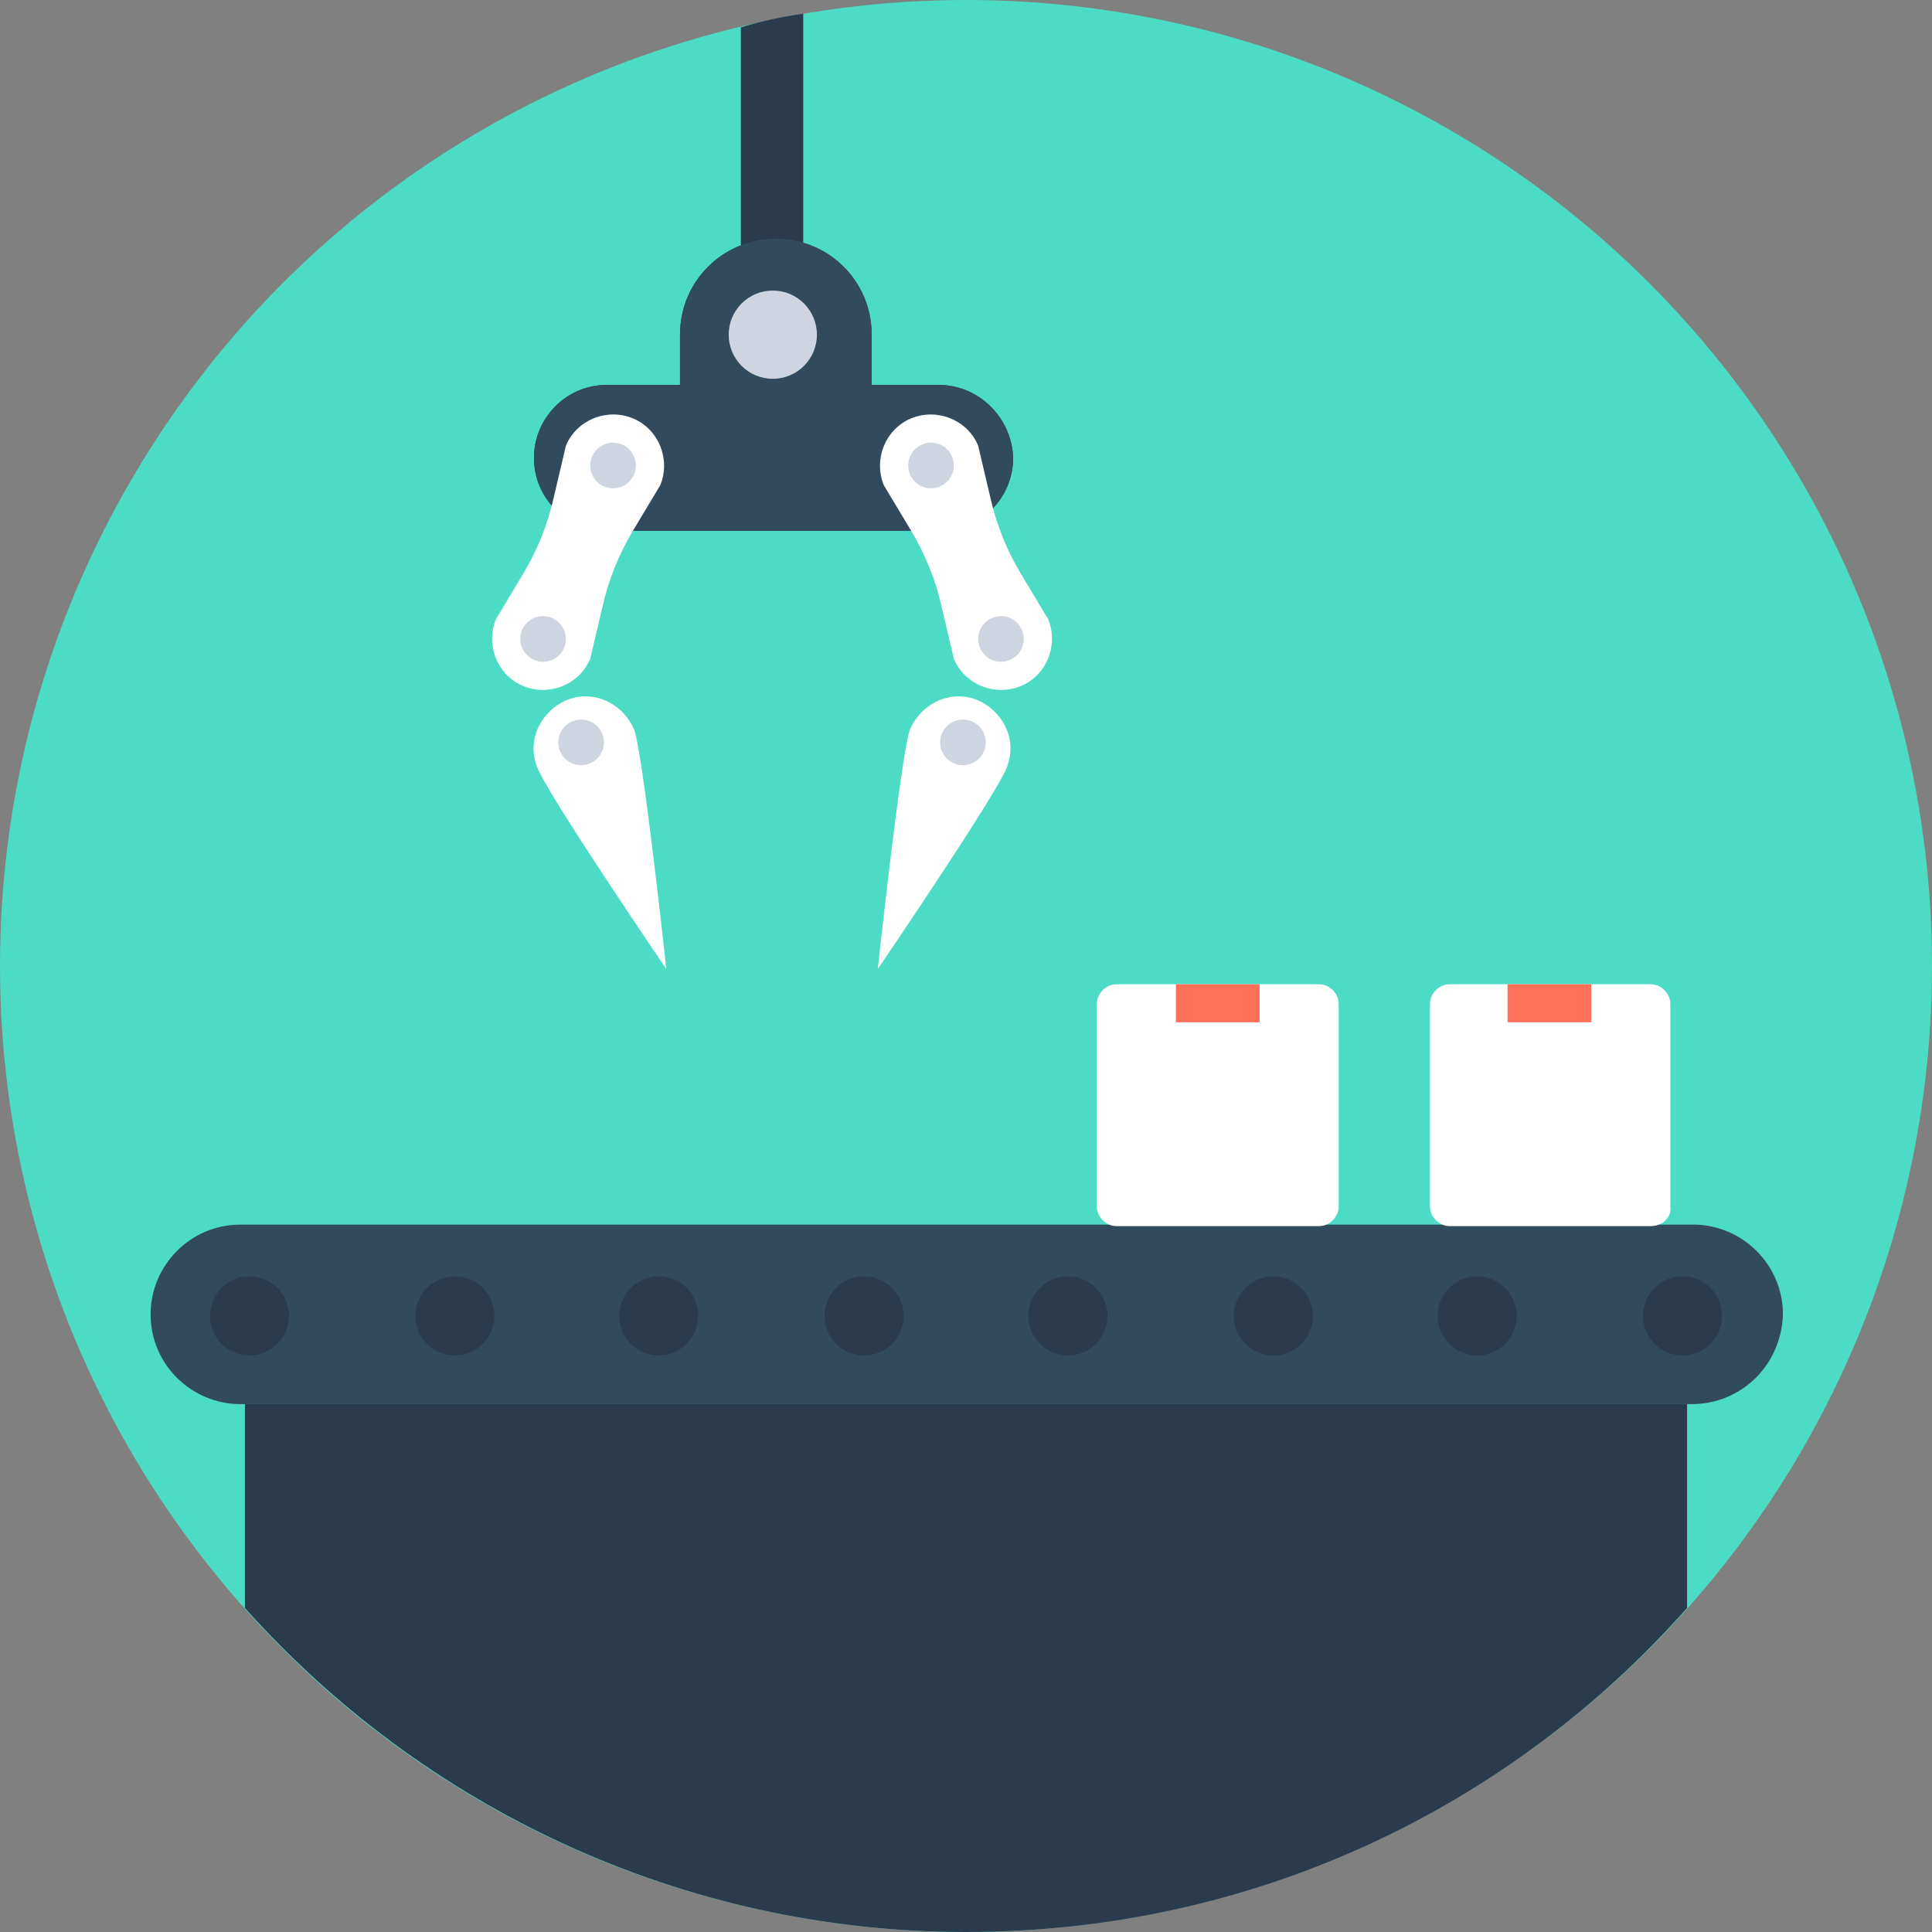
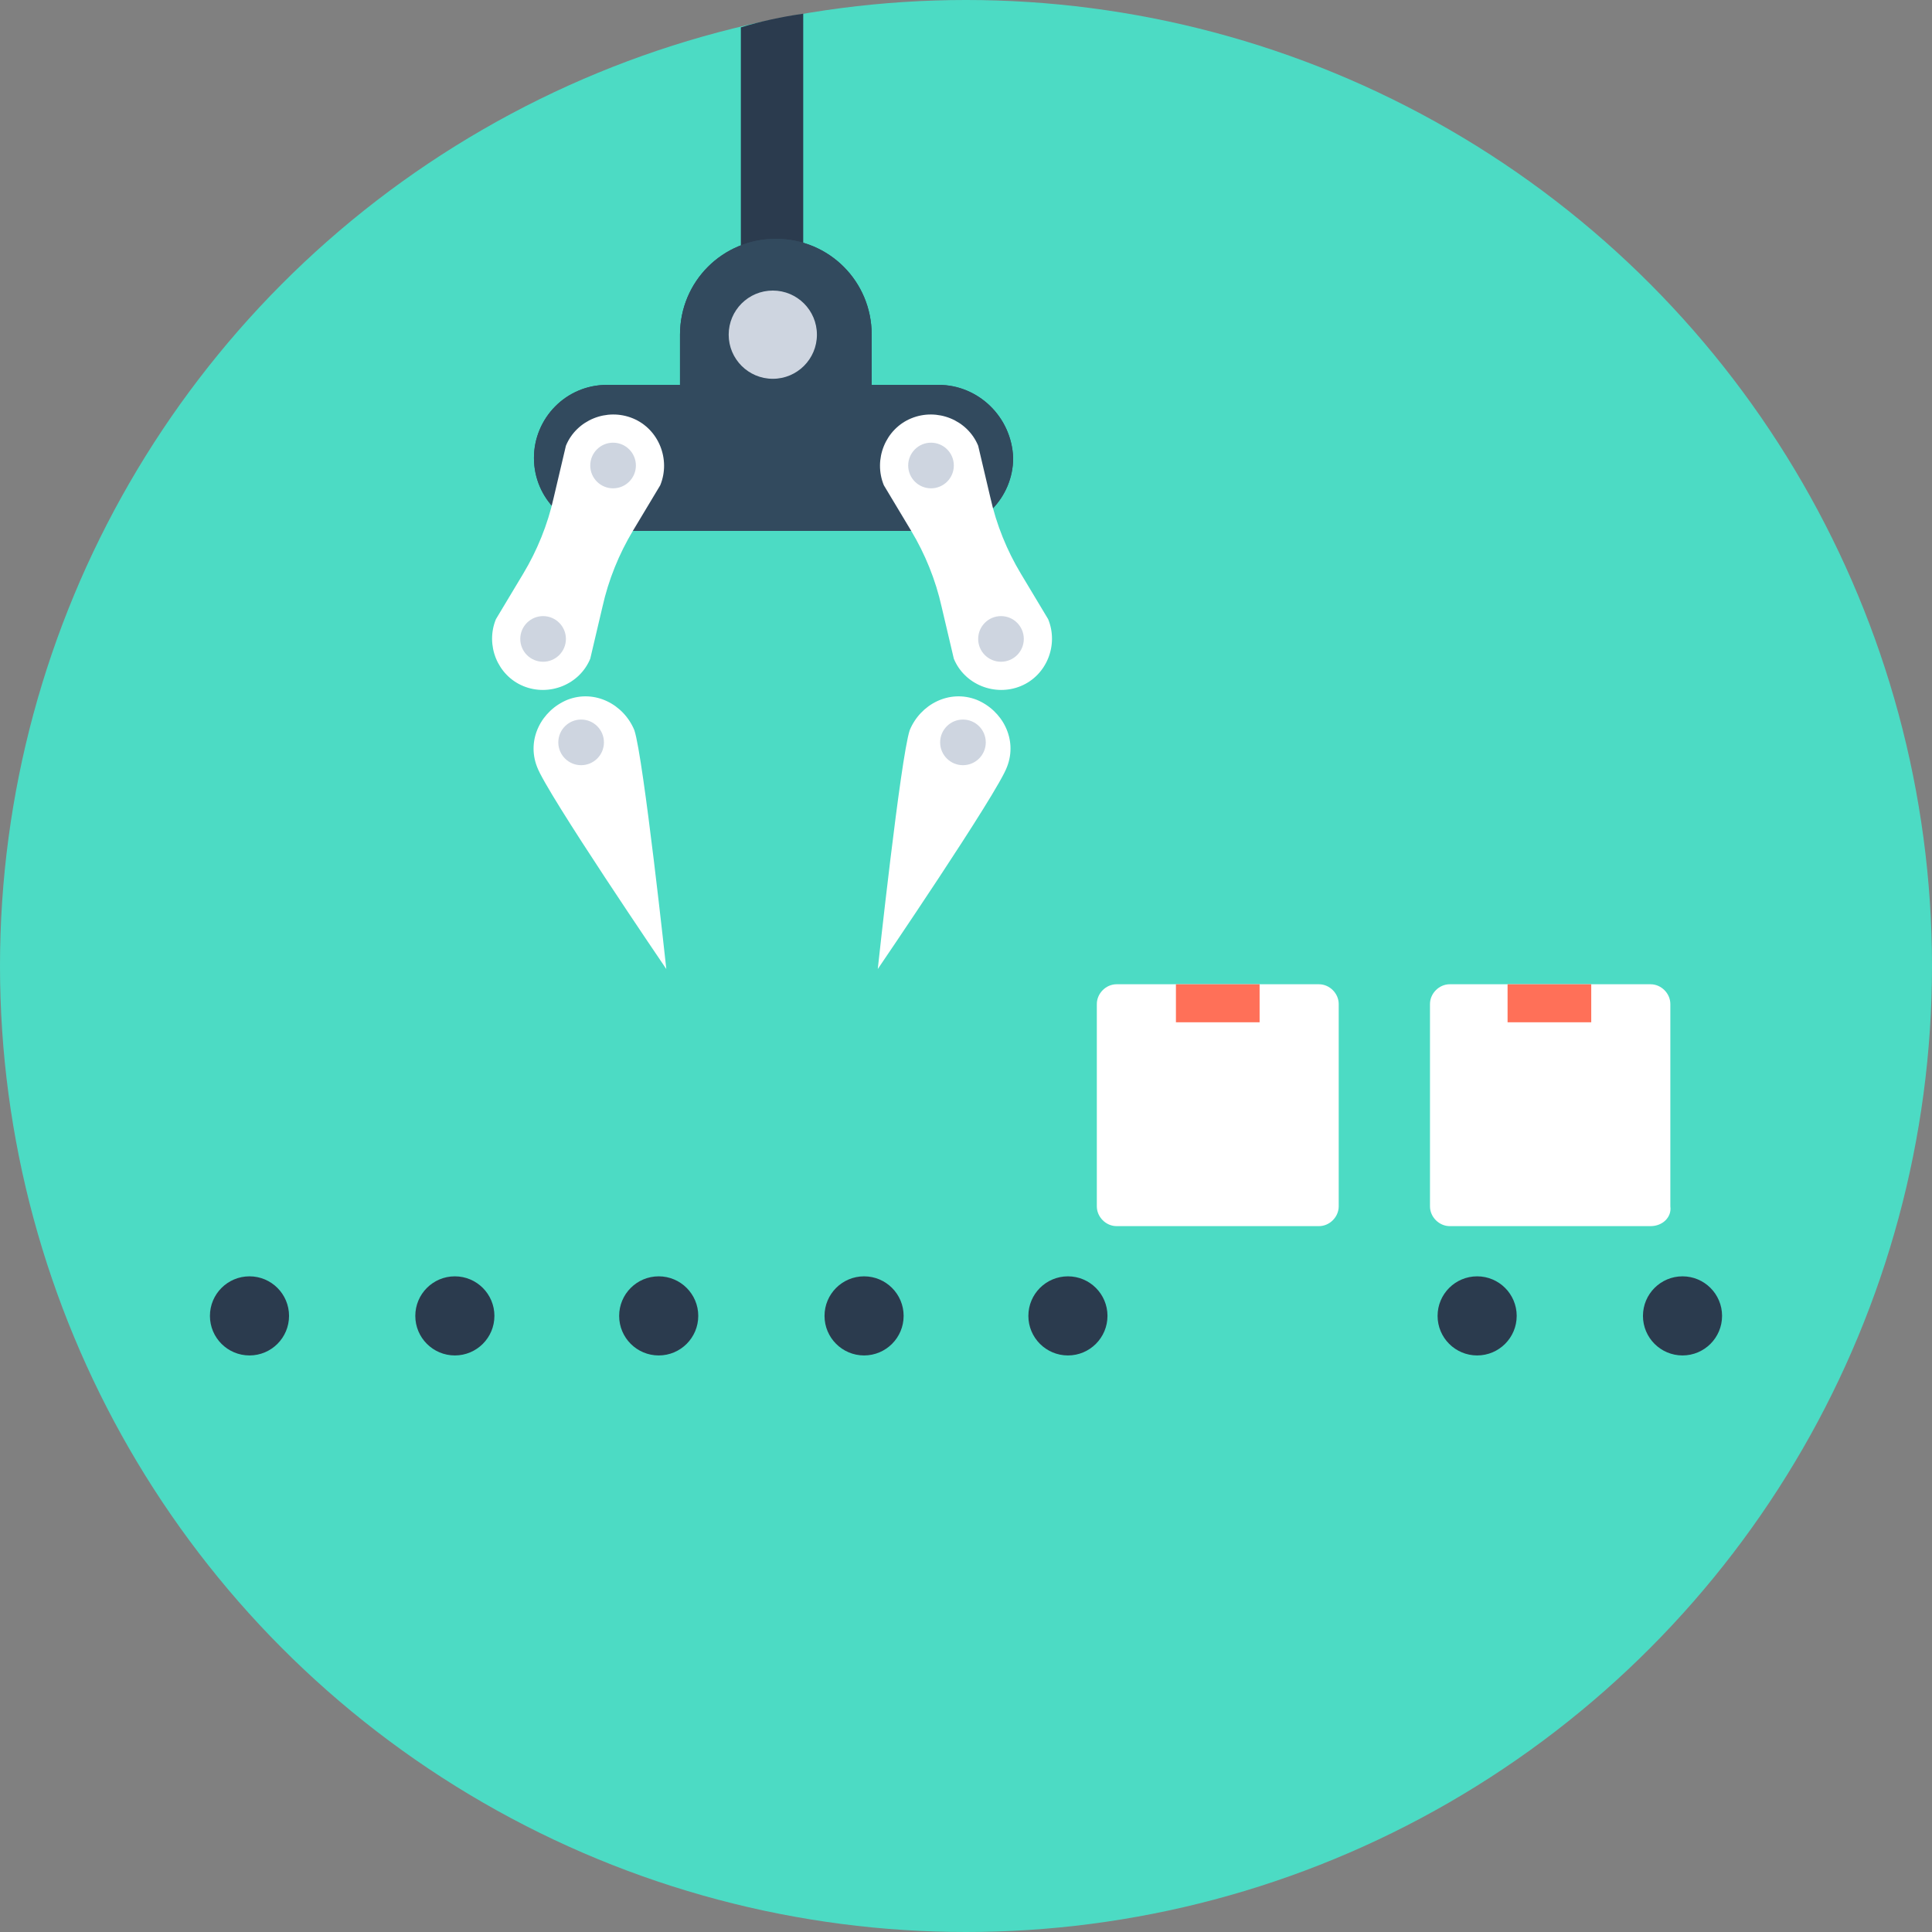
<svg xmlns="http://www.w3.org/2000/svg" version="1.1" id="Layer_1" viewBox="0 0 508 508" xml:space="preserve">
  <rect x="0" y="0" width="508" height="508" fill="#808080" stroke="none" />
  <circle style="fill:#4CDBC4;" cx="254" cy="254" r="254" />
-   <path style="fill:#324A5E;" d="M444.8,369.2H63.2c-12.8,0-23.6-10.4-23.6-23.6l0,0c0-12.8,10.4-23.6,23.6-23.6h382  c12.8,0,23.6,10.4,23.6,23.6l0,0C468.4,358.8,458,369.2,444.8,369.2z" />
  <g>
    <circle style="fill:#2B3B4E;" cx="442.4" cy="346" r="10.4" />
    <circle style="fill:#2B3B4E;" cx="388.4" cy="346" r="10.4" />
-     <circle style="fill:#2B3B4E;" cx="334.8" cy="346" r="10.4" />
    <circle style="fill:#2B3B4E;" cx="280.8" cy="346" r="10.4" />
    <circle style="fill:#2B3B4E;" cx="227.2" cy="346" r="10.4" />
    <circle style="fill:#2B3B4E;" cx="173.2" cy="346" r="10.4" />
    <circle style="fill:#2B3B4E;" cx="119.6" cy="346" r="10.4" />
    <circle style="fill:#2B3B4E;" cx="65.6" cy="346" r="10.4" />
-     <path style="fill:#2B3B4E;" d="M443.6,369.2H64.4v53.6c46.4,52,114.4,85.2,189.6,85.2c75.6,0,143.2-32.8,189.6-85.2V369.2z" />
  </g>
  <path style="fill:#FFFFFF;" d="M434,322.4h-52.8c-2.8,0-5.2-2.4-5.2-5.2V264c0-2.8,2.4-5.2,5.2-5.2H434c2.8,0,5.2,2.4,5.2,5.2v53.2  C439.6,320,437.2,322.4,434,322.4z" />
  <rect x="396.4" y="258.8" style="fill:#FF7058;" width="22" height="10" />
  <path style="fill:#FFFFFF;" d="M346.8,322.4h-53.2c-2.8,0-5.2-2.4-5.2-5.2V264c0-2.8,2.4-5.2,5.2-5.2h53.2c2.8,0,5.2,2.4,5.2,5.2  v53.2C352,320,349.6,322.4,346.8,322.4z" />
  <rect x="309.2" y="258.8" style="fill:#FF7058;" width="22" height="10" />
  <path style="fill:#2B3B4E;" d="M194.8,7.2V72h16.4V3.6C205.6,4.4,200,5.6,194.8,7.2z" />
  <path id="SVGCleanerId_0" style="fill:#324A5E;" d="M246.8,101.2h-17.6V88c0-14-11.2-25.2-25.2-25.2S178.8,74,178.8,88v13.2h-19.2  c-10.8,0-19.2,8.8-19.2,19.2l0,0c0,10.8,8.8,19.2,19.2,19.2h87.6c10.8,0,19.2-8.8,19.2-19.2l0,0C266,109.6,257.2,101.2,246.8,101.2z  " />
  <g>
    <path id="SVGCleanerId_0_1_" style="fill:#324A5E;" d="M246.8,101.2h-17.6V88c0-14-11.2-25.2-25.2-25.2S178.8,74,178.8,88v13.2   h-19.2c-10.8,0-19.2,8.8-19.2,19.2l0,0c0,10.8,8.8,19.2,19.2,19.2h87.6c10.8,0,19.2-8.8,19.2-19.2l0,0   C266,109.6,257.2,101.2,246.8,101.2z" />
  </g>
  <path style="fill:#FFFFFF;" d="M173.6,127.6c2.8-6.8-0.4-14.8-7.2-17.6c-6.8-2.8-14.8,0.4-17.6,7.2l-3.2,13.6c-1.6,7.2-4.4,14-8,20  l-7.2,12c-2.8,6.8,0.4,14.8,7.2,17.6s14.8-0.4,17.6-7.2l3.2-13.6c1.6-7.2,4.4-14,8-20L173.6,127.6z" />
  <g>
    <circle style="fill:#CED5E0;" cx="161.2" cy="122.4" r="6" />
    <circle style="fill:#CED5E0;" cx="142.8" cy="168" r="6" />
  </g>
  <path style="fill:#FFFFFF;" d="M175.2,254.8L175.2,254.8c0,0-31.6-46.4-34-53.2l0,0c-2.8-7.2,1.2-14.8,8-17.6l0,0  c7.2-2.8,14.8,1.2,17.6,8l0,0C169.2,199.2,175.2,254.8,175.2,254.8z" />
  <circle style="fill:#CED5E0;" cx="152.8" cy="195.2" r="6" />
  <path style="fill:#FFFFFF;" d="M232.4,127.6c-2.8-6.8,0.4-14.8,7.2-17.6c6.8-2.8,14.8,0.4,17.6,7.2l3.2,13.6c1.6,7.2,4.4,14,8,20  l7.2,12c2.8,6.8-0.4,14.8-7.2,17.6c-6.8,2.8-14.8-0.4-17.6-7.2l-3.2-13.6c-1.6-7.2-4.4-14-8-20L232.4,127.6z" />
  <g>
    <circle style="fill:#CED5E0;" cx="244.8" cy="122.4" r="6" />
    <circle style="fill:#CED5E0;" cx="263.2" cy="168" r="6" />
  </g>
  <path style="fill:#FFFFFF;" d="M230.8,254.8L230.8,254.8c0,0,31.6-46.4,34-53.2l0,0c2.8-7.2-1.2-14.8-8-17.6l0,0  c-7.2-2.8-14.8,1.2-17.6,8l0,0C236.8,199.2,230.8,254.8,230.8,254.8z" />
  <g>
    <circle style="fill:#CED5E0;" cx="253.2" cy="195.2" r="6" />
    <circle style="fill:#CED5E0;" cx="203.2" cy="88" r="11.6" />
  </g>
</svg>